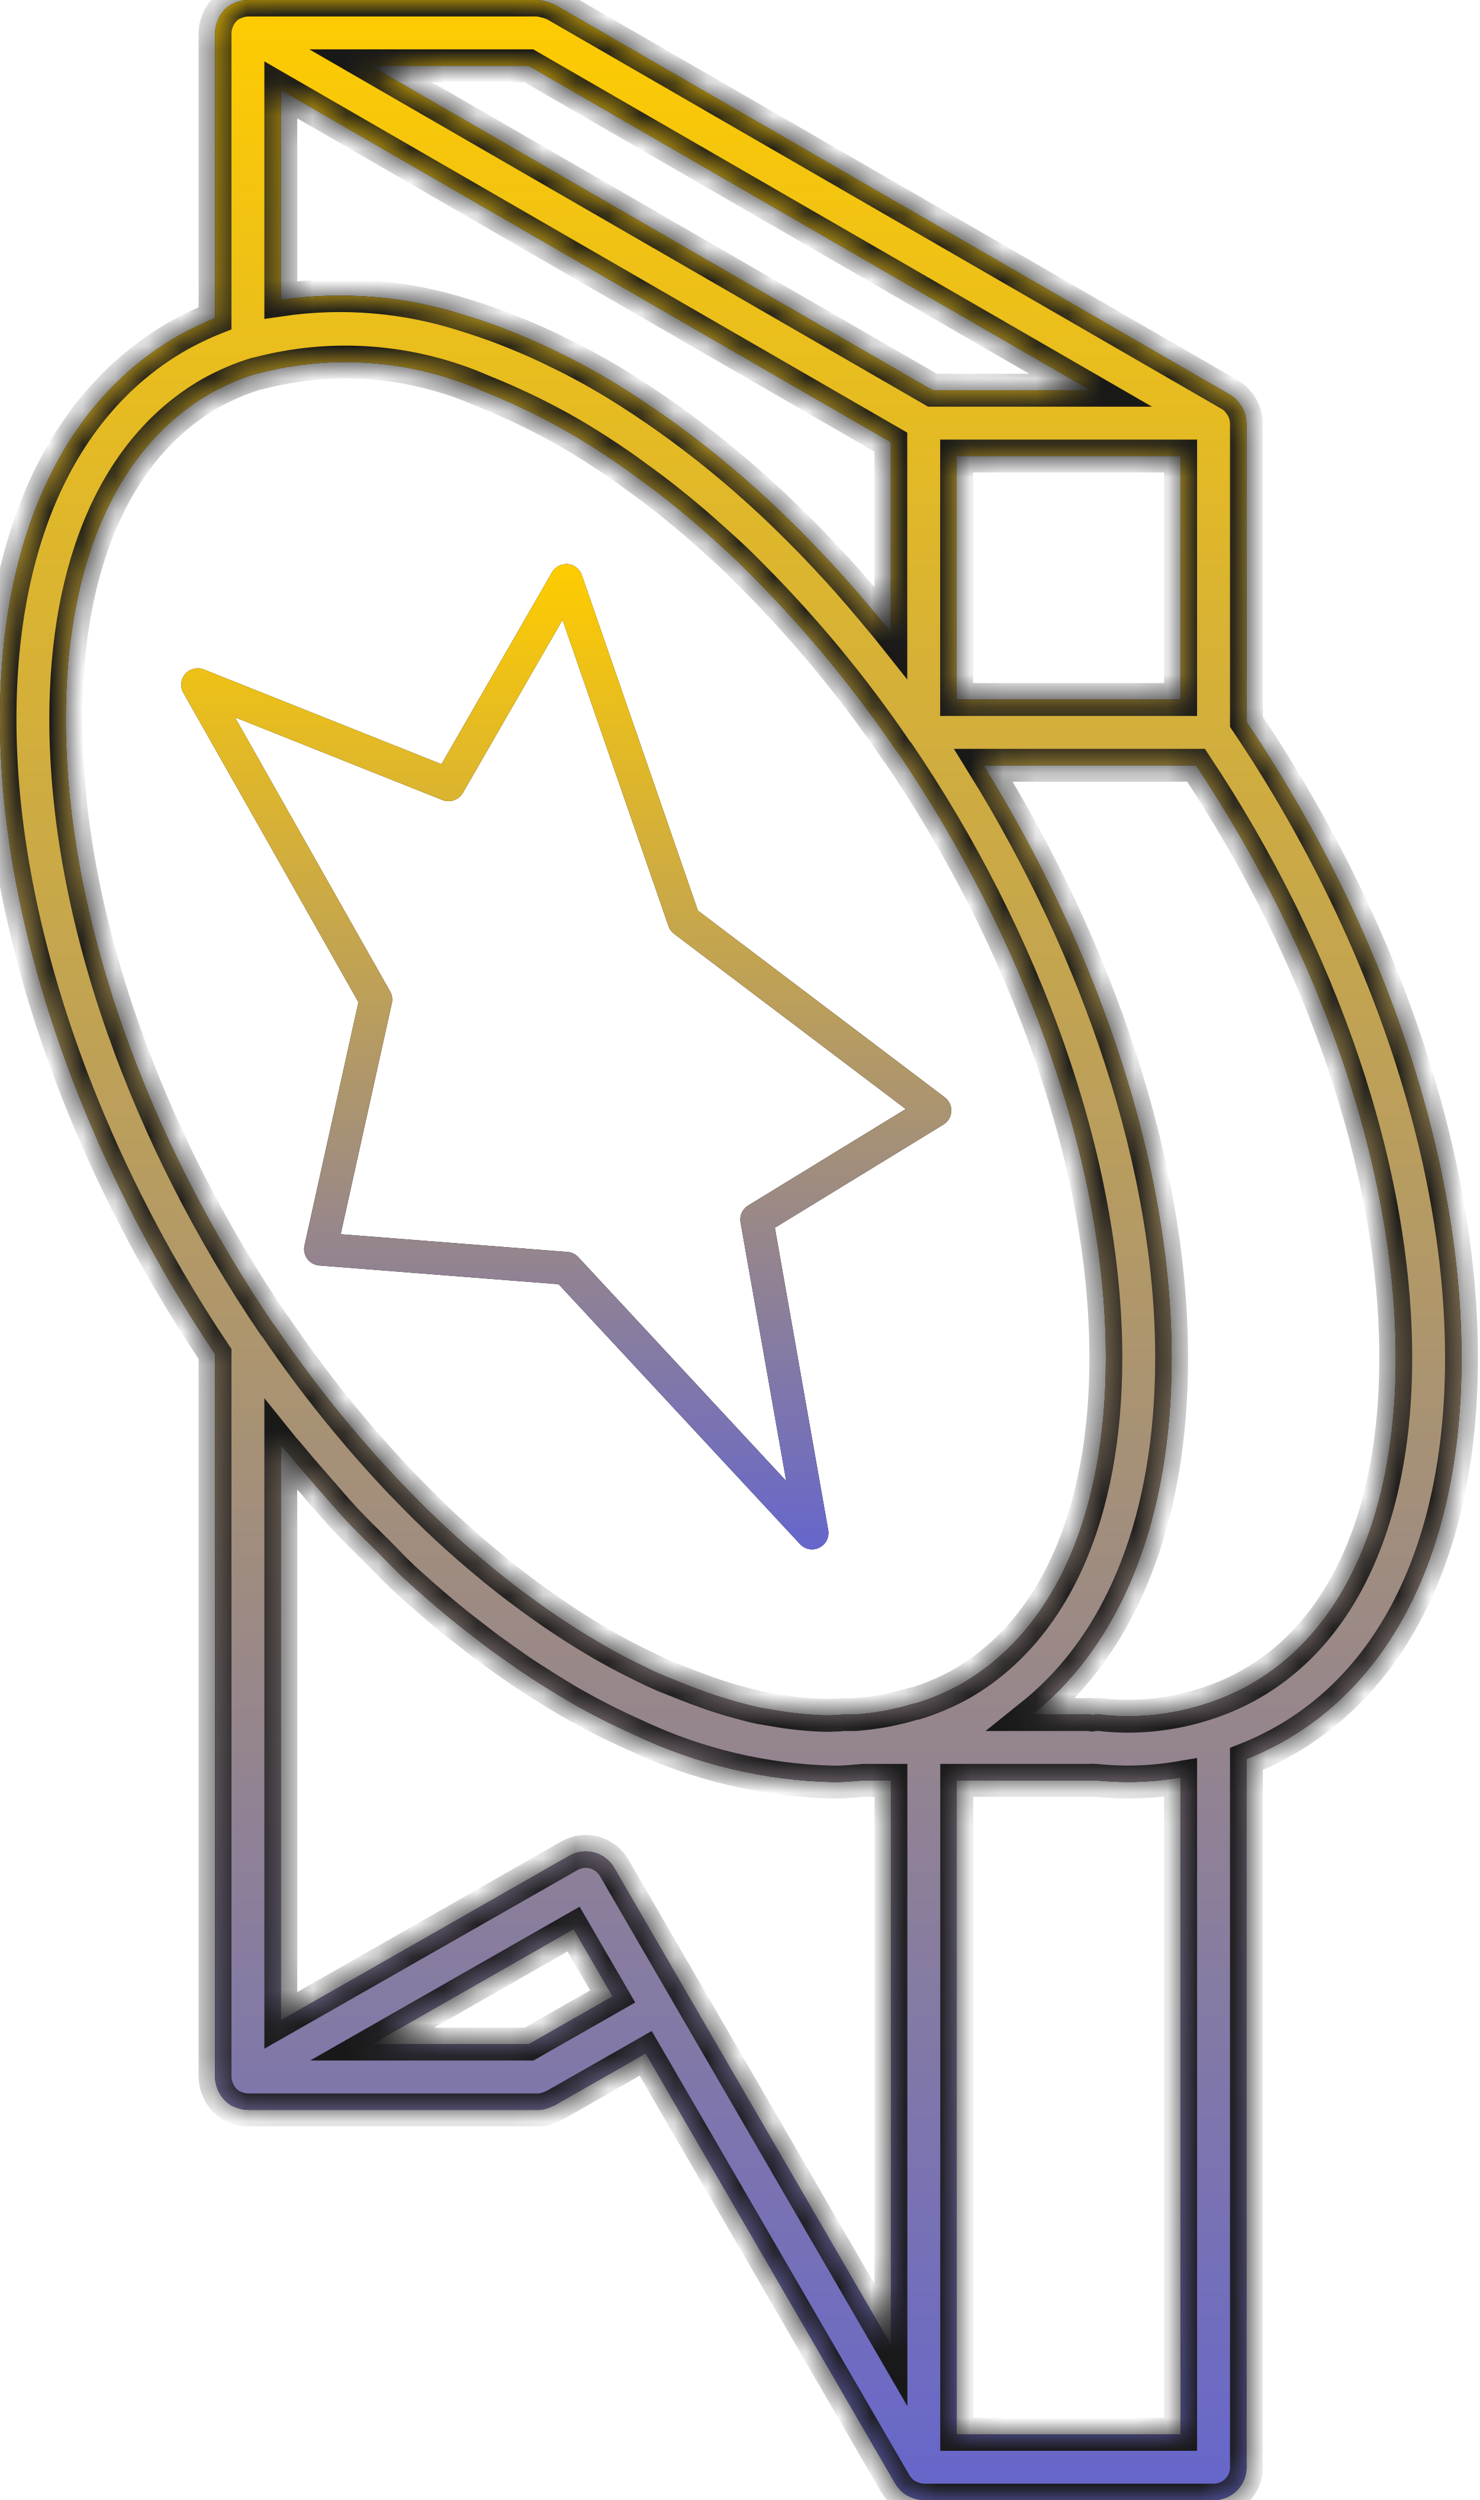
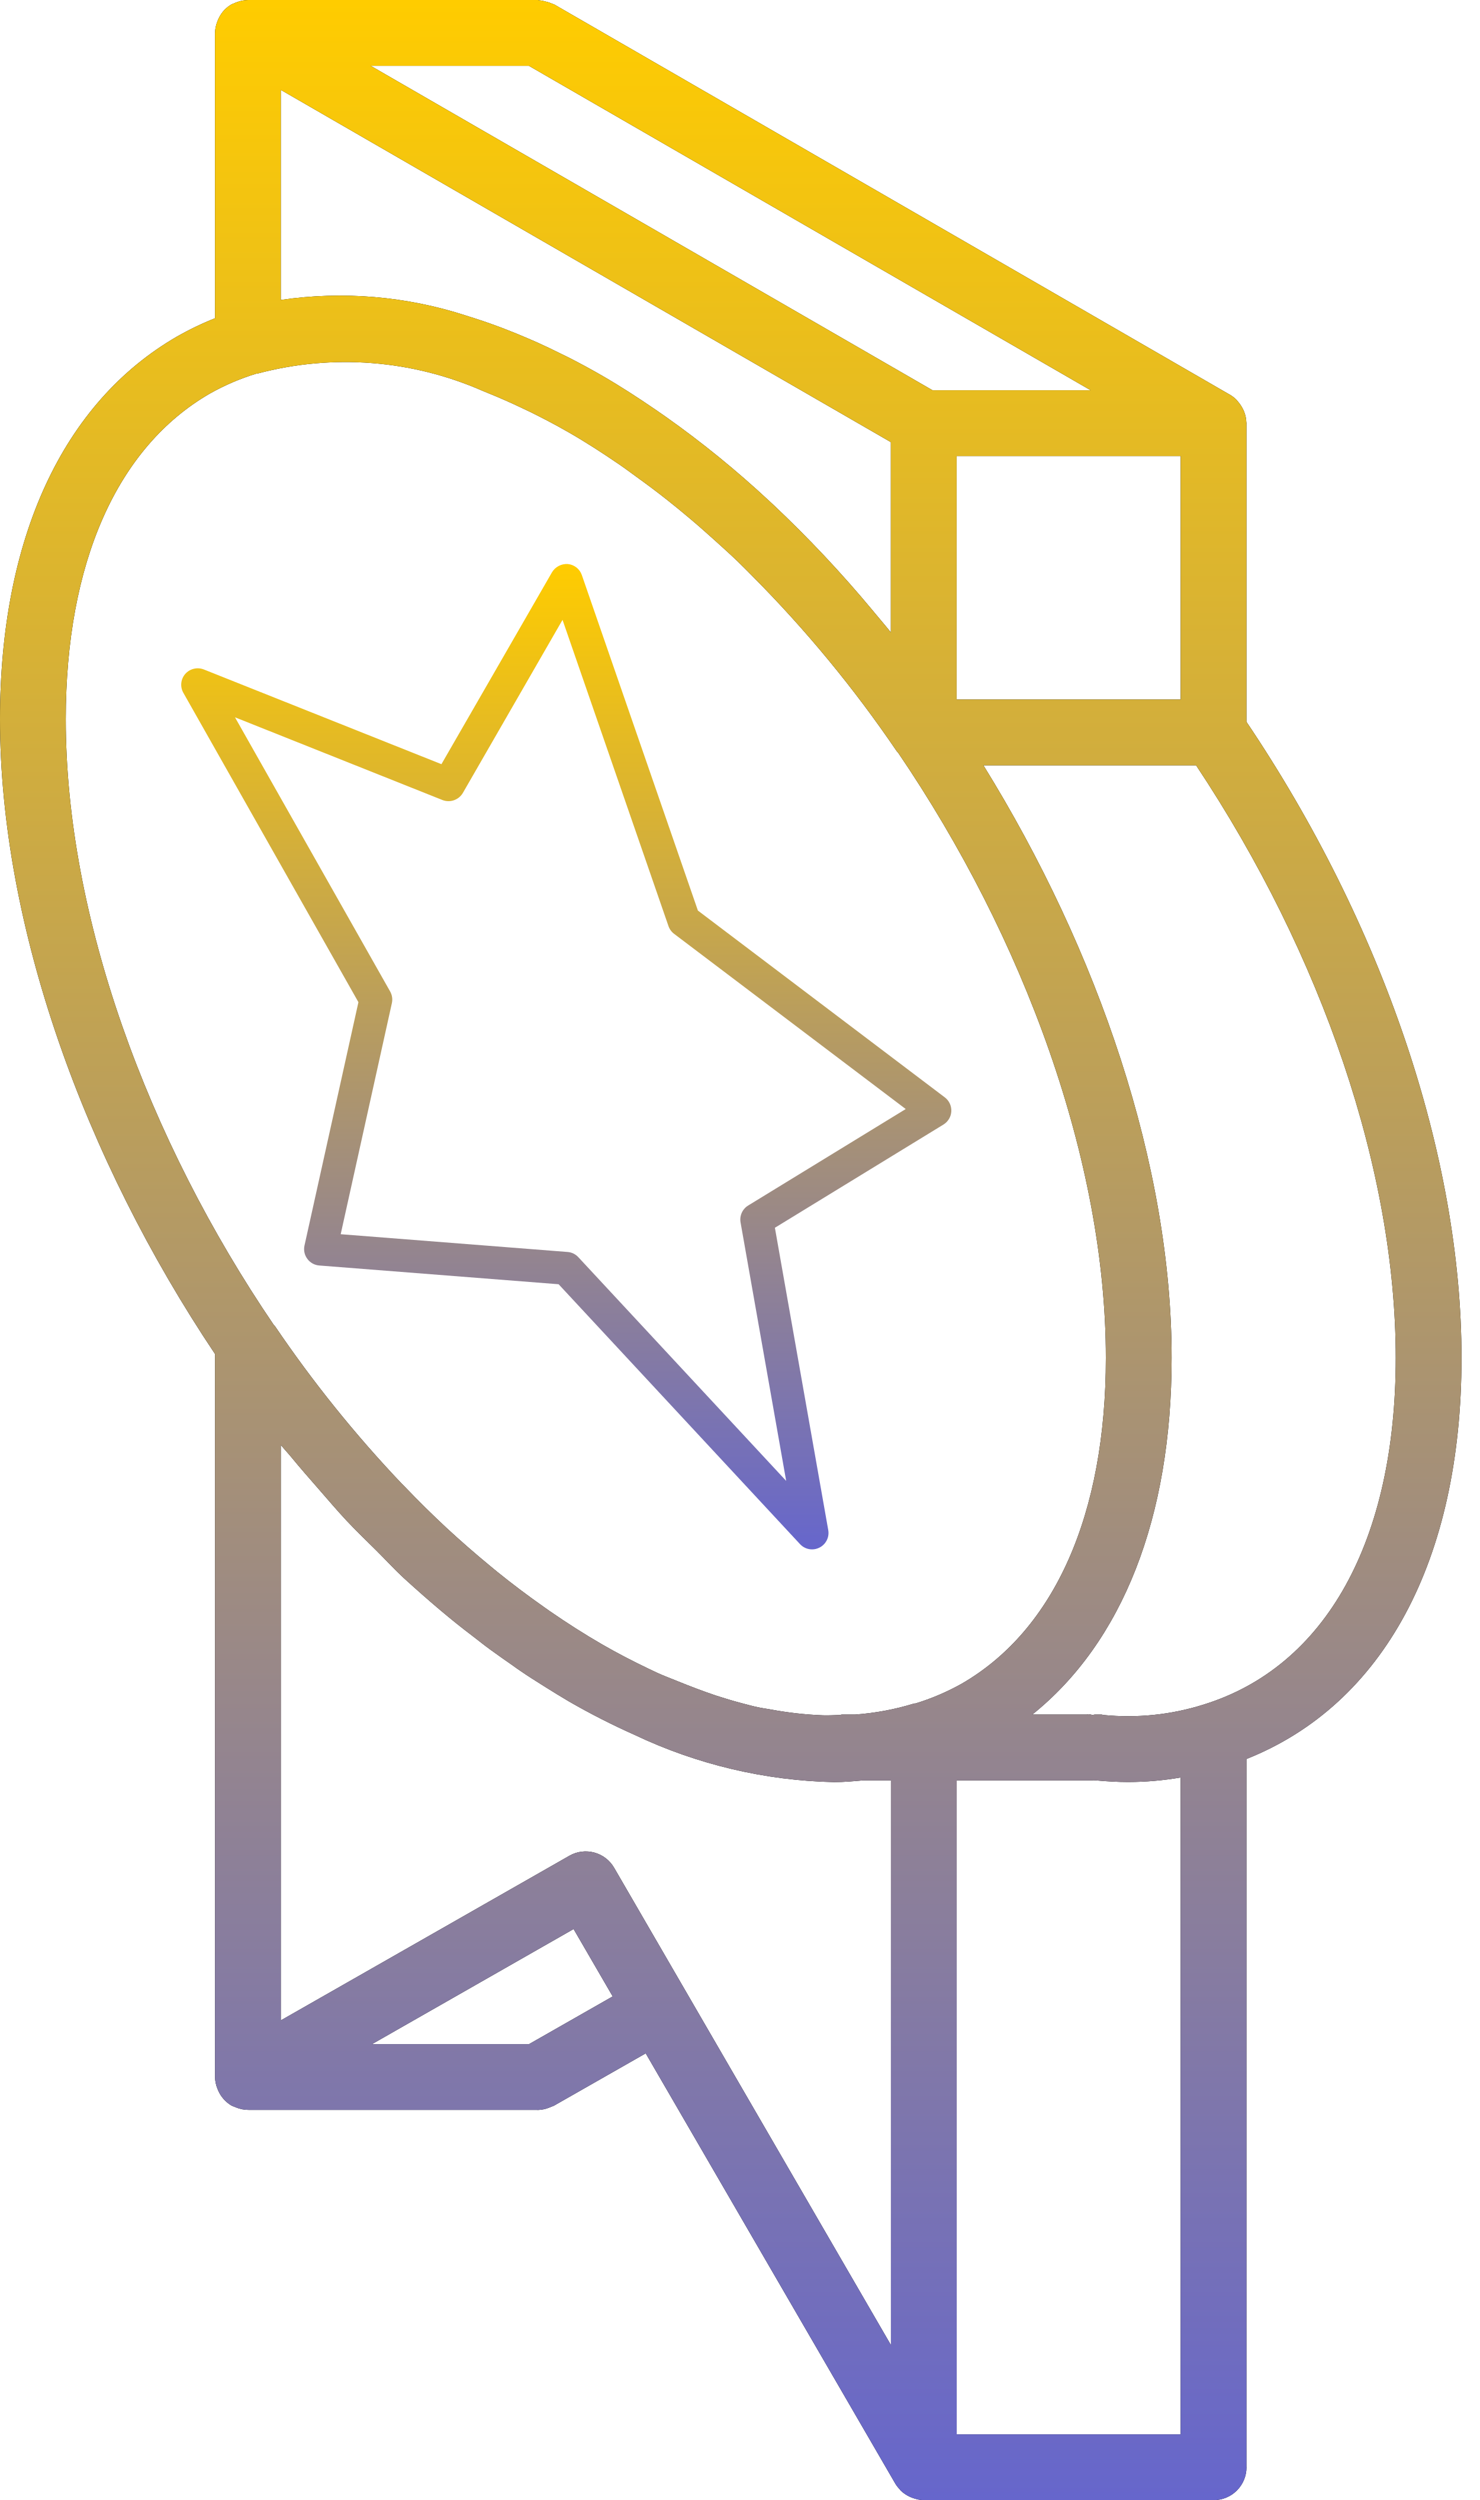
<svg xmlns="http://www.w3.org/2000/svg" width="45" height="76" viewBox="0 0 45 76" fill="none">
  <mask id="path-1-inside-1_1789_4126" fill="white">
-     <path d="M37.898 12.873L37.9 12.863C37.9 12.854 37.895 12.846 37.895 12.836C37.892 12.729 37.87 12.623 37.832 12.523C37.818 12.487 37.802 12.451 37.783 12.417C37.747 12.347 37.703 12.281 37.652 12.221C37.63 12.193 37.607 12.165 37.582 12.139C37.512 12.072 37.433 12.015 37.347 11.971L16.849 0.134C16.832 0.124 16.814 0.125 16.797 0.116C16.735 0.088 16.669 0.065 16.602 0.05C16.538 0.031 16.473 0.017 16.407 0.011C16.387 0.01 16.371 0 16.352 0H7.538L7.531 0.001C7.416 0.004 7.303 0.027 7.195 0.069C7.166 0.08 7.139 0.09 7.111 0.104C7.087 0.115 7.061 0.12 7.038 0.134C6.964 0.177 6.896 0.229 6.835 0.29L6.83 0.294C6.752 0.376 6.688 0.47 6.641 0.574C6.628 0.601 6.618 0.627 6.608 0.655C6.564 0.765 6.54 0.882 6.538 1V9.674C6.141 9.832 5.755 10.018 5.384 10.229C1.912 12.234 0 16.366 0 21.865C0 28.145 2.56 35.221 6.538 41.16V63.14C6.54 63.259 6.564 63.377 6.609 63.488C6.618 63.512 6.627 63.534 6.638 63.558C6.721 63.744 6.861 63.9 7.036 64.005C7.064 64.021 7.095 64.028 7.123 64.041C7.142 64.05 7.16 64.057 7.18 64.064C7.299 64.113 7.428 64.137 7.557 64.137H16.327C16.335 64.137 16.342 64.14 16.35 64.14C16.471 64.137 16.591 64.112 16.704 64.066C16.727 64.057 16.748 64.049 16.769 64.039C16.794 64.028 16.82 64.022 16.844 64.009L19.633 62.419L27.224 75.502C27.26 75.561 27.302 75.615 27.35 75.665C27.366 75.682 27.378 75.702 27.395 75.718C27.472 75.79 27.56 75.85 27.656 75.894C27.686 75.908 27.716 75.921 27.748 75.932C27.854 75.973 27.966 75.996 28.08 75.999L28.086 76H36.9C37.166 76 37.42 75.895 37.608 75.707C37.795 75.52 37.901 75.265 37.9 75L37.898 74.99V53.471C42.064 51.817 44.438 47.426 44.438 41.28C44.438 35.147 42.056 28.116 37.898 21.941L37.898 12.873ZM16.08 2L33.162 11.863H28.354L11.27 2H16.08ZM29.086 13.863H35.898V21.264H29.086V13.863ZM8.538 2.732L27.086 13.44V19.223C26.921 19.015 26.75 18.819 26.583 18.617L26.532 18.555C25.589 17.421 24.577 16.345 23.503 15.334C23.468 15.302 23.433 15.269 23.398 15.237C22.402 14.308 21.345 13.447 20.233 12.662C20.125 12.585 20.017 12.511 19.907 12.436C19.38 12.076 18.849 11.732 18.311 11.422C17.982 11.231 17.653 11.054 17.326 10.886C17.235 10.839 17.145 10.798 17.055 10.753C16.814 10.633 16.573 10.517 16.334 10.41C16.239 10.367 16.145 10.328 16.051 10.287C15.808 10.182 15.566 10.084 15.325 9.991C15.248 9.962 15.172 9.933 15.096 9.905C14.816 9.802 14.537 9.708 14.26 9.622C14.228 9.612 14.197 9.602 14.166 9.592C12.351 9.003 10.425 8.84 8.538 9.117V2.732ZM6.384 11.962C6.832 11.71 7.306 11.507 7.798 11.357C7.81 11.354 7.823 11.358 7.835 11.354C10.114 10.749 12.53 10.937 14.688 11.887C14.745 11.909 14.803 11.935 14.861 11.958C15.185 12.088 15.512 12.233 15.841 12.389C15.941 12.436 16.041 12.483 16.142 12.532C16.529 12.724 16.918 12.927 17.311 13.154C17.825 13.45 18.33 13.777 18.831 14.12C19.006 14.239 19.178 14.369 19.351 14.494C19.672 14.725 19.99 14.963 20.304 15.212C20.517 15.381 20.73 15.555 20.941 15.733C21.193 15.944 21.441 16.163 21.689 16.386C21.939 16.611 22.19 16.836 22.437 17.074C22.589 17.219 22.736 17.372 22.885 17.521C24.505 19.15 25.969 20.927 27.26 22.827C27.274 22.848 27.293 22.863 27.308 22.882C31.143 28.522 33.624 35.285 33.624 41.278C33.624 46.033 32.067 49.55 29.239 51.183C28.794 51.432 28.324 51.633 27.837 51.782C27.823 51.785 27.809 51.78 27.795 51.784C27.21 51.964 26.607 52.076 25.997 52.12H25.599C25.577 52.12 25.558 52.131 25.537 52.133C25.372 52.137 25.211 52.148 25.044 52.143L25.027 52.143C24.492 52.123 23.959 52.063 23.432 51.965C23.299 51.94 23.168 51.925 23.033 51.895C22.869 51.861 22.702 51.812 22.536 51.77C22.285 51.704 22.032 51.627 21.777 51.545C21.378 51.411 20.981 51.26 20.588 51.1C20.383 51.015 20.182 50.943 19.976 50.848C19.889 50.808 19.807 50.768 19.723 50.728C19.257 50.505 18.787 50.264 18.311 49.989C17.772 49.678 17.239 49.337 16.713 48.974C16.658 48.936 16.598 48.893 16.542 48.853C16.062 48.516 15.588 48.16 15.121 47.783C15.047 47.724 14.969 47.658 14.893 47.595C14.449 47.229 14.012 46.848 13.581 46.45C13.146 46.045 12.718 45.623 12.298 45.184C12.269 45.154 12.239 45.127 12.21 45.096C10.8 43.611 9.513 42.013 8.364 40.318C8.354 40.302 8.338 40.292 8.326 40.278C4.485 34.635 2 27.865 2 21.865C2 17.111 3.557 13.594 6.384 11.962ZM33.148 54.12H33.228L33.244 54.117C33.257 54.118 33.269 54.118 33.282 54.119L33.288 54.12H33.306C33.647 54.151 33.983 54.171 34.31 54.171C34.843 54.169 35.374 54.123 35.898 54.033V74H29.089V54.12H33.148ZM9.682 45.257C9.965 45.581 10.245 45.912 10.536 46.223C10.834 46.541 11.143 46.836 11.449 47.14C11.722 47.411 11.986 47.7 12.265 47.959C13.067 48.69 13.738 49.256 14.362 49.727C14.606 49.919 14.852 50.11 15.074 50.264C15.213 50.367 15.35 50.459 15.487 50.556C15.518 50.577 15.549 50.6 15.58 50.621C15.653 50.672 15.727 50.729 15.802 50.778C15.809 50.782 15.816 50.787 15.823 50.792C16.049 50.948 16.285 51.097 16.557 51.267C16.805 51.423 17.054 51.577 17.306 51.725C17.951 52.096 18.614 52.434 19.294 52.737C21.193 53.639 23.261 54.128 25.362 54.174C25.666 54.174 25.96 54.145 26.255 54.12H27.089V71.285L18.674 56.779C18.399 56.304 17.792 56.139 17.314 56.411L8.538 61.417V43.923C8.644 44.055 8.758 44.174 8.865 44.304C9.132 44.63 9.407 44.942 9.682 45.257ZM16.088 62.137H11.313L17.44 58.64L18.629 60.688L16.088 62.137ZM36.59 51.818C35.608 52.127 34.575 52.234 33.551 52.133C33.529 52.131 33.51 52.12 33.488 52.12H33.288C33.267 52.12 33.249 52.131 33.228 52.132L33.218 52.133C33.182 52.123 33.145 52.115 33.108 52.11H33.089C33.072 52.11 33.057 52.119 33.041 52.12H31.387C34.128 49.92 35.624 46.135 35.624 41.278C35.624 35.443 33.406 28.924 29.901 23.264H36.367C40.223 29.067 42.438 35.602 42.438 41.28C42.438 46.829 40.312 50.669 36.59 51.818Z" />
-   </mask>
+     </mask>
  <path d="M37.898 12.873L37.9 12.863C37.9 12.854 37.895 12.846 37.895 12.836C37.892 12.729 37.87 12.623 37.832 12.523C37.818 12.487 37.802 12.451 37.783 12.417C37.747 12.347 37.703 12.281 37.652 12.221C37.63 12.193 37.607 12.165 37.582 12.139C37.512 12.072 37.433 12.015 37.347 11.971L16.849 0.134C16.832 0.124 16.814 0.125 16.797 0.116C16.735 0.088 16.669 0.065 16.602 0.05C16.538 0.031 16.473 0.017 16.407 0.011C16.387 0.01 16.371 0 16.352 0H7.538L7.531 0.001C7.416 0.004 7.303 0.027 7.195 0.069C7.166 0.08 7.139 0.09 7.111 0.104C7.087 0.115 7.061 0.12 7.038 0.134C6.964 0.177 6.896 0.229 6.835 0.29L6.83 0.294C6.752 0.376 6.688 0.47 6.641 0.574C6.628 0.601 6.618 0.627 6.608 0.655C6.564 0.765 6.54 0.882 6.538 1V9.674C6.141 9.832 5.755 10.018 5.384 10.229C1.912 12.234 0 16.366 0 21.865C0 28.145 2.56 35.221 6.538 41.16V63.14C6.54 63.259 6.564 63.377 6.609 63.488C6.618 63.512 6.627 63.534 6.638 63.558C6.721 63.744 6.861 63.9 7.036 64.005C7.064 64.021 7.095 64.028 7.123 64.041C7.142 64.05 7.16 64.057 7.18 64.064C7.299 64.113 7.428 64.137 7.557 64.137H16.327C16.335 64.137 16.342 64.14 16.35 64.14C16.471 64.137 16.591 64.112 16.704 64.066C16.727 64.057 16.748 64.049 16.769 64.039C16.794 64.028 16.82 64.022 16.844 64.009L19.633 62.419L27.224 75.502C27.26 75.561 27.302 75.615 27.35 75.665C27.366 75.682 27.378 75.702 27.395 75.718C27.472 75.79 27.56 75.85 27.656 75.894C27.686 75.908 27.716 75.921 27.748 75.932C27.854 75.973 27.966 75.996 28.08 75.999L28.086 76H36.9C37.166 76 37.42 75.895 37.608 75.707C37.795 75.52 37.901 75.265 37.9 75L37.898 74.99V53.471C42.064 51.817 44.438 47.426 44.438 41.28C44.438 35.147 42.056 28.116 37.898 21.941L37.898 12.873ZM16.08 2L33.162 11.863H28.354L11.27 2H16.08ZM29.086 13.863H35.898V21.264H29.086V13.863ZM8.538 2.732L27.086 13.44V19.223C26.921 19.015 26.75 18.819 26.583 18.617L26.532 18.555C25.589 17.421 24.577 16.345 23.503 15.334C23.468 15.302 23.433 15.269 23.398 15.237C22.402 14.308 21.345 13.447 20.233 12.662C20.125 12.585 20.017 12.511 19.907 12.436C19.38 12.076 18.849 11.732 18.311 11.422C17.982 11.231 17.653 11.054 17.326 10.886C17.235 10.839 17.145 10.798 17.055 10.753C16.814 10.633 16.573 10.517 16.334 10.41C16.239 10.367 16.145 10.328 16.051 10.287C15.808 10.182 15.566 10.084 15.325 9.991C15.248 9.962 15.172 9.933 15.096 9.905C14.816 9.802 14.537 9.708 14.26 9.622C14.228 9.612 14.197 9.602 14.166 9.592C12.351 9.003 10.425 8.84 8.538 9.117V2.732ZM6.384 11.962C6.832 11.71 7.306 11.507 7.798 11.357C7.81 11.354 7.823 11.358 7.835 11.354C10.114 10.749 12.53 10.937 14.688 11.887C14.745 11.909 14.803 11.935 14.861 11.958C15.185 12.088 15.512 12.233 15.841 12.389C15.941 12.436 16.041 12.483 16.142 12.532C16.529 12.724 16.918 12.927 17.311 13.154C17.825 13.45 18.33 13.777 18.831 14.12C19.006 14.239 19.178 14.369 19.351 14.494C19.672 14.725 19.99 14.963 20.304 15.212C20.517 15.381 20.73 15.555 20.941 15.733C21.193 15.944 21.441 16.163 21.689 16.386C21.939 16.611 22.19 16.836 22.437 17.074C22.589 17.219 22.736 17.372 22.885 17.521C24.505 19.15 25.969 20.927 27.26 22.827C27.274 22.848 27.293 22.863 27.308 22.882C31.143 28.522 33.624 35.285 33.624 41.278C33.624 46.033 32.067 49.55 29.239 51.183C28.794 51.432 28.324 51.633 27.837 51.782C27.823 51.785 27.809 51.78 27.795 51.784C27.21 51.964 26.607 52.076 25.997 52.12H25.599C25.577 52.12 25.558 52.131 25.537 52.133C25.372 52.137 25.211 52.148 25.044 52.143L25.027 52.143C24.492 52.123 23.959 52.063 23.432 51.965C23.299 51.94 23.168 51.925 23.033 51.895C22.869 51.861 22.702 51.812 22.536 51.77C22.285 51.704 22.032 51.627 21.777 51.545C21.378 51.411 20.981 51.26 20.588 51.1C20.383 51.015 20.182 50.943 19.976 50.848C19.889 50.808 19.807 50.768 19.723 50.728C19.257 50.505 18.787 50.264 18.311 49.989C17.772 49.678 17.239 49.337 16.713 48.974C16.658 48.936 16.598 48.893 16.542 48.853C16.062 48.516 15.588 48.16 15.121 47.783C15.047 47.724 14.969 47.658 14.893 47.595C14.449 47.229 14.012 46.848 13.581 46.45C13.146 46.045 12.718 45.623 12.298 45.184C12.269 45.154 12.239 45.127 12.21 45.096C10.8 43.611 9.513 42.013 8.364 40.318C8.354 40.302 8.338 40.292 8.326 40.278C4.485 34.635 2 27.865 2 21.865C2 17.111 3.557 13.594 6.384 11.962ZM33.148 54.12H33.228L33.244 54.117C33.257 54.118 33.269 54.118 33.282 54.119L33.288 54.12H33.306C33.647 54.151 33.983 54.171 34.31 54.171C34.843 54.169 35.374 54.123 35.898 54.033V74H29.089V54.12H33.148ZM9.682 45.257C9.965 45.581 10.245 45.912 10.536 46.223C10.834 46.541 11.143 46.836 11.449 47.14C11.722 47.411 11.986 47.7 12.265 47.959C13.067 48.69 13.738 49.256 14.362 49.727C14.606 49.919 14.852 50.11 15.074 50.264C15.213 50.367 15.35 50.459 15.487 50.556C15.518 50.577 15.549 50.6 15.58 50.621C15.653 50.672 15.727 50.729 15.802 50.778C15.809 50.782 15.816 50.787 15.823 50.792C16.049 50.948 16.285 51.097 16.557 51.267C16.805 51.423 17.054 51.577 17.306 51.725C17.951 52.096 18.614 52.434 19.294 52.737C21.193 53.639 23.261 54.128 25.362 54.174C25.666 54.174 25.96 54.145 26.255 54.12H27.089V71.285L18.674 56.779C18.399 56.304 17.792 56.139 17.314 56.411L8.538 61.417V43.923C8.644 44.055 8.758 44.174 8.865 44.304C9.132 44.63 9.407 44.942 9.682 45.257ZM16.088 62.137H11.313L17.44 58.64L18.629 60.688L16.088 62.137ZM36.59 51.818C35.608 52.127 34.575 52.234 33.551 52.133C33.529 52.131 33.51 52.12 33.488 52.12H33.288C33.267 52.12 33.249 52.131 33.228 52.132L33.218 52.133C33.182 52.123 33.145 52.115 33.108 52.11H33.089C33.072 52.11 33.057 52.119 33.041 52.12H31.387C34.128 49.92 35.624 46.135 35.624 41.278C35.624 35.443 33.406 28.924 29.901 23.264H36.367C40.223 29.067 42.438 35.602 42.438 41.28C42.438 46.829 40.312 50.669 36.59 51.818Z" fill="black" />
  <path d="M37.898 12.873L37.9 12.863C37.9 12.854 37.895 12.846 37.895 12.836C37.892 12.729 37.87 12.623 37.832 12.523C37.818 12.487 37.802 12.451 37.783 12.417C37.747 12.347 37.703 12.281 37.652 12.221C37.63 12.193 37.607 12.165 37.582 12.139C37.512 12.072 37.433 12.015 37.347 11.971L16.849 0.134C16.832 0.124 16.814 0.125 16.797 0.116C16.735 0.088 16.669 0.065 16.602 0.05C16.538 0.031 16.473 0.017 16.407 0.011C16.387 0.01 16.371 0 16.352 0H7.538L7.531 0.001C7.416 0.004 7.303 0.027 7.195 0.069C7.166 0.08 7.139 0.09 7.111 0.104C7.087 0.115 7.061 0.12 7.038 0.134C6.964 0.177 6.896 0.229 6.835 0.29L6.83 0.294C6.752 0.376 6.688 0.47 6.641 0.574C6.628 0.601 6.618 0.627 6.608 0.655C6.564 0.765 6.54 0.882 6.538 1V9.674C6.141 9.832 5.755 10.018 5.384 10.229C1.912 12.234 0 16.366 0 21.865C0 28.145 2.56 35.221 6.538 41.16V63.14C6.54 63.259 6.564 63.377 6.609 63.488C6.618 63.512 6.627 63.534 6.638 63.558C6.721 63.744 6.861 63.9 7.036 64.005C7.064 64.021 7.095 64.028 7.123 64.041C7.142 64.05 7.16 64.057 7.18 64.064C7.299 64.113 7.428 64.137 7.557 64.137H16.327C16.335 64.137 16.342 64.14 16.35 64.14C16.471 64.137 16.591 64.112 16.704 64.066C16.727 64.057 16.748 64.049 16.769 64.039C16.794 64.028 16.82 64.022 16.844 64.009L19.633 62.419L27.224 75.502C27.26 75.561 27.302 75.615 27.35 75.665C27.366 75.682 27.378 75.702 27.395 75.718C27.472 75.79 27.56 75.85 27.656 75.894C27.686 75.908 27.716 75.921 27.748 75.932C27.854 75.973 27.966 75.996 28.08 75.999L28.086 76H36.9C37.166 76 37.42 75.895 37.608 75.707C37.795 75.52 37.901 75.265 37.9 75L37.898 74.99V53.471C42.064 51.817 44.438 47.426 44.438 41.28C44.438 35.147 42.056 28.116 37.898 21.941L37.898 12.873ZM16.08 2L33.162 11.863H28.354L11.27 2H16.08ZM29.086 13.863H35.898V21.264H29.086V13.863ZM8.538 2.732L27.086 13.44V19.223C26.921 19.015 26.75 18.819 26.583 18.617L26.532 18.555C25.589 17.421 24.577 16.345 23.503 15.334C23.468 15.302 23.433 15.269 23.398 15.237C22.402 14.308 21.345 13.447 20.233 12.662C20.125 12.585 20.017 12.511 19.907 12.436C19.38 12.076 18.849 11.732 18.311 11.422C17.982 11.231 17.653 11.054 17.326 10.886C17.235 10.839 17.145 10.798 17.055 10.753C16.814 10.633 16.573 10.517 16.334 10.41C16.239 10.367 16.145 10.328 16.051 10.287C15.808 10.182 15.566 10.084 15.325 9.991C15.248 9.962 15.172 9.933 15.096 9.905C14.816 9.802 14.537 9.708 14.26 9.622C14.228 9.612 14.197 9.602 14.166 9.592C12.351 9.003 10.425 8.84 8.538 9.117V2.732ZM6.384 11.962C6.832 11.71 7.306 11.507 7.798 11.357C7.81 11.354 7.823 11.358 7.835 11.354C10.114 10.749 12.53 10.937 14.688 11.887C14.745 11.909 14.803 11.935 14.861 11.958C15.185 12.088 15.512 12.233 15.841 12.389C15.941 12.436 16.041 12.483 16.142 12.532C16.529 12.724 16.918 12.927 17.311 13.154C17.825 13.45 18.33 13.777 18.831 14.12C19.006 14.239 19.178 14.369 19.351 14.494C19.672 14.725 19.99 14.963 20.304 15.212C20.517 15.381 20.73 15.555 20.941 15.733C21.193 15.944 21.441 16.163 21.689 16.386C21.939 16.611 22.19 16.836 22.437 17.074C22.589 17.219 22.736 17.372 22.885 17.521C24.505 19.15 25.969 20.927 27.26 22.827C27.274 22.848 27.293 22.863 27.308 22.882C31.143 28.522 33.624 35.285 33.624 41.278C33.624 46.033 32.067 49.55 29.239 51.183C28.794 51.432 28.324 51.633 27.837 51.782C27.823 51.785 27.809 51.78 27.795 51.784C27.21 51.964 26.607 52.076 25.997 52.12H25.599C25.577 52.12 25.558 52.131 25.537 52.133C25.372 52.137 25.211 52.148 25.044 52.143L25.027 52.143C24.492 52.123 23.959 52.063 23.432 51.965C23.299 51.94 23.168 51.925 23.033 51.895C22.869 51.861 22.702 51.812 22.536 51.77C22.285 51.704 22.032 51.627 21.777 51.545C21.378 51.411 20.981 51.26 20.588 51.1C20.383 51.015 20.182 50.943 19.976 50.848C19.889 50.808 19.807 50.768 19.723 50.728C19.257 50.505 18.787 50.264 18.311 49.989C17.772 49.678 17.239 49.337 16.713 48.974C16.658 48.936 16.598 48.893 16.542 48.853C16.062 48.516 15.588 48.16 15.121 47.783C15.047 47.724 14.969 47.658 14.893 47.595C14.449 47.229 14.012 46.848 13.581 46.45C13.146 46.045 12.718 45.623 12.298 45.184C12.269 45.154 12.239 45.127 12.21 45.096C10.8 43.611 9.513 42.013 8.364 40.318C8.354 40.302 8.338 40.292 8.326 40.278C4.485 34.635 2 27.865 2 21.865C2 17.111 3.557 13.594 6.384 11.962ZM33.148 54.12H33.228L33.244 54.117C33.257 54.118 33.269 54.118 33.282 54.119L33.288 54.12H33.306C33.647 54.151 33.983 54.171 34.31 54.171C34.843 54.169 35.374 54.123 35.898 54.033V74H29.089V54.12H33.148ZM9.682 45.257C9.965 45.581 10.245 45.912 10.536 46.223C10.834 46.541 11.143 46.836 11.449 47.14C11.722 47.411 11.986 47.7 12.265 47.959C13.067 48.69 13.738 49.256 14.362 49.727C14.606 49.919 14.852 50.11 15.074 50.264C15.213 50.367 15.35 50.459 15.487 50.556C15.518 50.577 15.549 50.6 15.58 50.621C15.653 50.672 15.727 50.729 15.802 50.778C15.809 50.782 15.816 50.787 15.823 50.792C16.049 50.948 16.285 51.097 16.557 51.267C16.805 51.423 17.054 51.577 17.306 51.725C17.951 52.096 18.614 52.434 19.294 52.737C21.193 53.639 23.261 54.128 25.362 54.174C25.666 54.174 25.96 54.145 26.255 54.12H27.089V71.285L18.674 56.779C18.399 56.304 17.792 56.139 17.314 56.411L8.538 61.417V43.923C8.644 44.055 8.758 44.174 8.865 44.304C9.132 44.63 9.407 44.942 9.682 45.257ZM16.088 62.137H11.313L17.44 58.64L18.629 60.688L16.088 62.137ZM36.59 51.818C35.608 52.127 34.575 52.234 33.551 52.133C33.529 52.131 33.51 52.12 33.488 52.12H33.288C33.267 52.12 33.249 52.131 33.228 52.132L33.218 52.133C33.182 52.123 33.145 52.115 33.108 52.11H33.089C33.072 52.11 33.057 52.119 33.041 52.12H31.387C34.128 49.92 35.624 46.135 35.624 41.278C35.624 35.443 33.406 28.924 29.901 23.264H36.367C40.223 29.067 42.438 35.602 42.438 41.28C42.438 46.829 40.312 50.669 36.59 51.818Z" fill="url(#paint0_linear_1789_4126)" />
  <path d="M37.898 12.873L37.9 12.863C37.9 12.854 37.895 12.846 37.895 12.836C37.892 12.729 37.87 12.623 37.832 12.523C37.818 12.487 37.802 12.451 37.783 12.417C37.747 12.347 37.703 12.281 37.652 12.221C37.63 12.193 37.607 12.165 37.582 12.139C37.512 12.072 37.433 12.015 37.347 11.971L16.849 0.134C16.832 0.124 16.814 0.125 16.797 0.116C16.735 0.088 16.669 0.065 16.602 0.05C16.538 0.031 16.473 0.017 16.407 0.011C16.387 0.01 16.371 0 16.352 0H7.538L7.531 0.001C7.416 0.004 7.303 0.027 7.195 0.069C7.166 0.08 7.139 0.09 7.111 0.104C7.087 0.115 7.061 0.12 7.038 0.134C6.964 0.177 6.896 0.229 6.835 0.29L6.83 0.294C6.752 0.376 6.688 0.47 6.641 0.574C6.628 0.601 6.618 0.627 6.608 0.655C6.564 0.765 6.54 0.882 6.538 1V9.674C6.141 9.832 5.755 10.018 5.384 10.229C1.912 12.234 0 16.366 0 21.865C0 28.145 2.56 35.221 6.538 41.16V63.14C6.54 63.259 6.564 63.377 6.609 63.488C6.618 63.512 6.627 63.534 6.638 63.558C6.721 63.744 6.861 63.9 7.036 64.005C7.064 64.021 7.095 64.028 7.123 64.041C7.142 64.05 7.16 64.057 7.18 64.064C7.299 64.113 7.428 64.137 7.557 64.137H16.327C16.335 64.137 16.342 64.14 16.35 64.14C16.471 64.137 16.591 64.112 16.704 64.066C16.727 64.057 16.748 64.049 16.769 64.039C16.794 64.028 16.82 64.022 16.844 64.009L19.633 62.419L27.224 75.502C27.26 75.561 27.302 75.615 27.35 75.665C27.366 75.682 27.378 75.702 27.395 75.718C27.472 75.79 27.56 75.85 27.656 75.894C27.686 75.908 27.716 75.921 27.748 75.932C27.854 75.973 27.966 75.996 28.08 75.999L28.086 76H36.9C37.166 76 37.42 75.895 37.608 75.707C37.795 75.52 37.901 75.265 37.9 75L37.898 74.99V53.471C42.064 51.817 44.438 47.426 44.438 41.28C44.438 35.147 42.056 28.116 37.898 21.941L37.898 12.873ZM16.08 2L33.162 11.863H28.354L11.27 2H16.08ZM29.086 13.863H35.898V21.264H29.086V13.863ZM8.538 2.732L27.086 13.44V19.223C26.921 19.015 26.75 18.819 26.583 18.617L26.532 18.555C25.589 17.421 24.577 16.345 23.503 15.334C23.468 15.302 23.433 15.269 23.398 15.237C22.402 14.308 21.345 13.447 20.233 12.662C20.125 12.585 20.017 12.511 19.907 12.436C19.38 12.076 18.849 11.732 18.311 11.422C17.982 11.231 17.653 11.054 17.326 10.886C17.235 10.839 17.145 10.798 17.055 10.753C16.814 10.633 16.573 10.517 16.334 10.41C16.239 10.367 16.145 10.328 16.051 10.287C15.808 10.182 15.566 10.084 15.325 9.991C15.248 9.962 15.172 9.933 15.096 9.905C14.816 9.802 14.537 9.708 14.26 9.622C14.228 9.612 14.197 9.602 14.166 9.592C12.351 9.003 10.425 8.84 8.538 9.117V2.732ZM6.384 11.962C6.832 11.71 7.306 11.507 7.798 11.357C7.81 11.354 7.823 11.358 7.835 11.354C10.114 10.749 12.53 10.937 14.688 11.887C14.745 11.909 14.803 11.935 14.861 11.958C15.185 12.088 15.512 12.233 15.841 12.389C15.941 12.436 16.041 12.483 16.142 12.532C16.529 12.724 16.918 12.927 17.311 13.154C17.825 13.45 18.33 13.777 18.831 14.12C19.006 14.239 19.178 14.369 19.351 14.494C19.672 14.725 19.99 14.963 20.304 15.212C20.517 15.381 20.73 15.555 20.941 15.733C21.193 15.944 21.441 16.163 21.689 16.386C21.939 16.611 22.19 16.836 22.437 17.074C22.589 17.219 22.736 17.372 22.885 17.521C24.505 19.15 25.969 20.927 27.26 22.827C27.274 22.848 27.293 22.863 27.308 22.882C31.143 28.522 33.624 35.285 33.624 41.278C33.624 46.033 32.067 49.55 29.239 51.183C28.794 51.432 28.324 51.633 27.837 51.782C27.823 51.785 27.809 51.78 27.795 51.784C27.21 51.964 26.607 52.076 25.997 52.12H25.599C25.577 52.12 25.558 52.131 25.537 52.133C25.372 52.137 25.211 52.148 25.044 52.143L25.027 52.143C24.492 52.123 23.959 52.063 23.432 51.965C23.299 51.94 23.168 51.925 23.033 51.895C22.869 51.861 22.702 51.812 22.536 51.77C22.285 51.704 22.032 51.627 21.777 51.545C21.378 51.411 20.981 51.26 20.588 51.1C20.383 51.015 20.182 50.943 19.976 50.848C19.889 50.808 19.807 50.768 19.723 50.728C19.257 50.505 18.787 50.264 18.311 49.989C17.772 49.678 17.239 49.337 16.713 48.974C16.658 48.936 16.598 48.893 16.542 48.853C16.062 48.516 15.588 48.16 15.121 47.783C15.047 47.724 14.969 47.658 14.893 47.595C14.449 47.229 14.012 46.848 13.581 46.45C13.146 46.045 12.718 45.623 12.298 45.184C12.269 45.154 12.239 45.127 12.21 45.096C10.8 43.611 9.513 42.013 8.364 40.318C8.354 40.302 8.338 40.292 8.326 40.278C4.485 34.635 2 27.865 2 21.865C2 17.111 3.557 13.594 6.384 11.962ZM33.148 54.12H33.228L33.244 54.117C33.257 54.118 33.269 54.118 33.282 54.119L33.288 54.12H33.306C33.647 54.151 33.983 54.171 34.31 54.171C34.843 54.169 35.374 54.123 35.898 54.033V74H29.089V54.12H33.148ZM9.682 45.257C9.965 45.581 10.245 45.912 10.536 46.223C10.834 46.541 11.143 46.836 11.449 47.14C11.722 47.411 11.986 47.7 12.265 47.959C13.067 48.69 13.738 49.256 14.362 49.727C14.606 49.919 14.852 50.11 15.074 50.264C15.213 50.367 15.35 50.459 15.487 50.556C15.518 50.577 15.549 50.6 15.58 50.621C15.653 50.672 15.727 50.729 15.802 50.778C15.809 50.782 15.816 50.787 15.823 50.792C16.049 50.948 16.285 51.097 16.557 51.267C16.805 51.423 17.054 51.577 17.306 51.725C17.951 52.096 18.614 52.434 19.294 52.737C21.193 53.639 23.261 54.128 25.362 54.174C25.666 54.174 25.96 54.145 26.255 54.12H27.089V71.285L18.674 56.779C18.399 56.304 17.792 56.139 17.314 56.411L8.538 61.417V43.923C8.644 44.055 8.758 44.174 8.865 44.304C9.132 44.63 9.407 44.942 9.682 45.257ZM16.088 62.137H11.313L17.44 58.64L18.629 60.688L16.088 62.137ZM36.59 51.818C35.608 52.127 34.575 52.234 33.551 52.133C33.529 52.131 33.51 52.12 33.488 52.12H33.288C33.267 52.12 33.249 52.131 33.228 52.132L33.218 52.133C33.182 52.123 33.145 52.115 33.108 52.11H33.089C33.072 52.11 33.057 52.119 33.041 52.12H31.387C34.128 49.92 35.624 46.135 35.624 41.278C35.624 35.443 33.406 28.924 29.901 23.264H36.367C40.223 29.067 42.438 35.602 42.438 41.28C42.438 46.829 40.312 50.669 36.59 51.818Z" stroke="#181818" mask="url(#path-1-inside-1_1789_4126)" />
-   <path d="M10.898 30.465L9.258 37.863C9.227 38.004 9.258 38.152 9.345 38.268C9.431 38.385 9.563 38.458 9.707 38.469L16.985 39.039L24.325 46.939C24.419 47.041 24.552 47.099 24.691 47.099C24.768 47.099 24.844 47.081 24.913 47.046C25.112 46.948 25.222 46.73 25.183 46.512L23.561 37.322L28.687 34.184C28.828 34.097 28.917 33.947 28.925 33.782C28.933 33.617 28.86 33.459 28.728 33.359L21.22 27.68L17.691 17.481C17.627 17.295 17.46 17.164 17.265 17.146C17.071 17.133 16.886 17.228 16.785 17.394L13.422 23.23L6.196 20.35C5.998 20.273 5.774 20.327 5.633 20.486C5.494 20.645 5.47 20.876 5.575 21.061L10.898 30.465ZM13.454 24.32C13.685 24.409 13.947 24.318 14.073 24.105L17.104 18.843L20.325 28.151C20.357 28.244 20.416 28.326 20.495 28.386L27.539 33.713L22.748 36.646C22.573 36.753 22.481 36.957 22.517 37.16L23.904 45.017L17.584 38.216C17.499 38.124 17.382 38.067 17.257 38.058L10.359 37.518L11.915 30.494C11.942 30.374 11.923 30.248 11.863 30.14L7.145 21.805L13.454 24.32Z" fill="black" />
  <path d="M10.898 30.465L9.258 37.863C9.227 38.004 9.258 38.152 9.345 38.268C9.431 38.385 9.563 38.458 9.707 38.469L16.985 39.039L24.325 46.939C24.419 47.041 24.552 47.099 24.691 47.099C24.768 47.099 24.844 47.081 24.913 47.046C25.112 46.948 25.222 46.73 25.183 46.512L23.561 37.322L28.687 34.184C28.828 34.097 28.917 33.947 28.925 33.782C28.933 33.617 28.86 33.459 28.728 33.359L21.22 27.68L17.691 17.481C17.627 17.295 17.46 17.164 17.265 17.146C17.071 17.133 16.886 17.228 16.785 17.394L13.422 23.23L6.196 20.35C5.998 20.273 5.774 20.327 5.633 20.486C5.494 20.645 5.47 20.876 5.575 21.061L10.898 30.465ZM13.454 24.32C13.685 24.409 13.947 24.318 14.073 24.105L17.104 18.843L20.325 28.151C20.357 28.244 20.416 28.326 20.495 28.386L27.539 33.713L22.748 36.646C22.573 36.753 22.481 36.957 22.517 37.16L23.904 45.017L17.584 38.216C17.499 38.124 17.382 38.067 17.257 38.058L10.359 37.518L11.915 30.494C11.942 30.374 11.923 30.248 11.863 30.14L7.145 21.805L13.454 24.32Z" fill="url(#paint1_linear_1789_4126)" />
  <defs>
    <linearGradient id="paint0_linear_1789_4126" x1="22.219" y1="0" x2="22.219" y2="76" gradientUnits="userSpaceOnUse">
      <stop stop-color="#FFCC00" />
      <stop offset="1" stop-color="#6666CC" />
    </linearGradient>
    <linearGradient id="paint1_linear_1789_4126" x1="17.218" y1="17.145" x2="17.218" y2="47.099" gradientUnits="userSpaceOnUse">
      <stop stop-color="#FFCC00" />
      <stop offset="1" stop-color="#6666CC" />
    </linearGradient>
  </defs>
</svg>